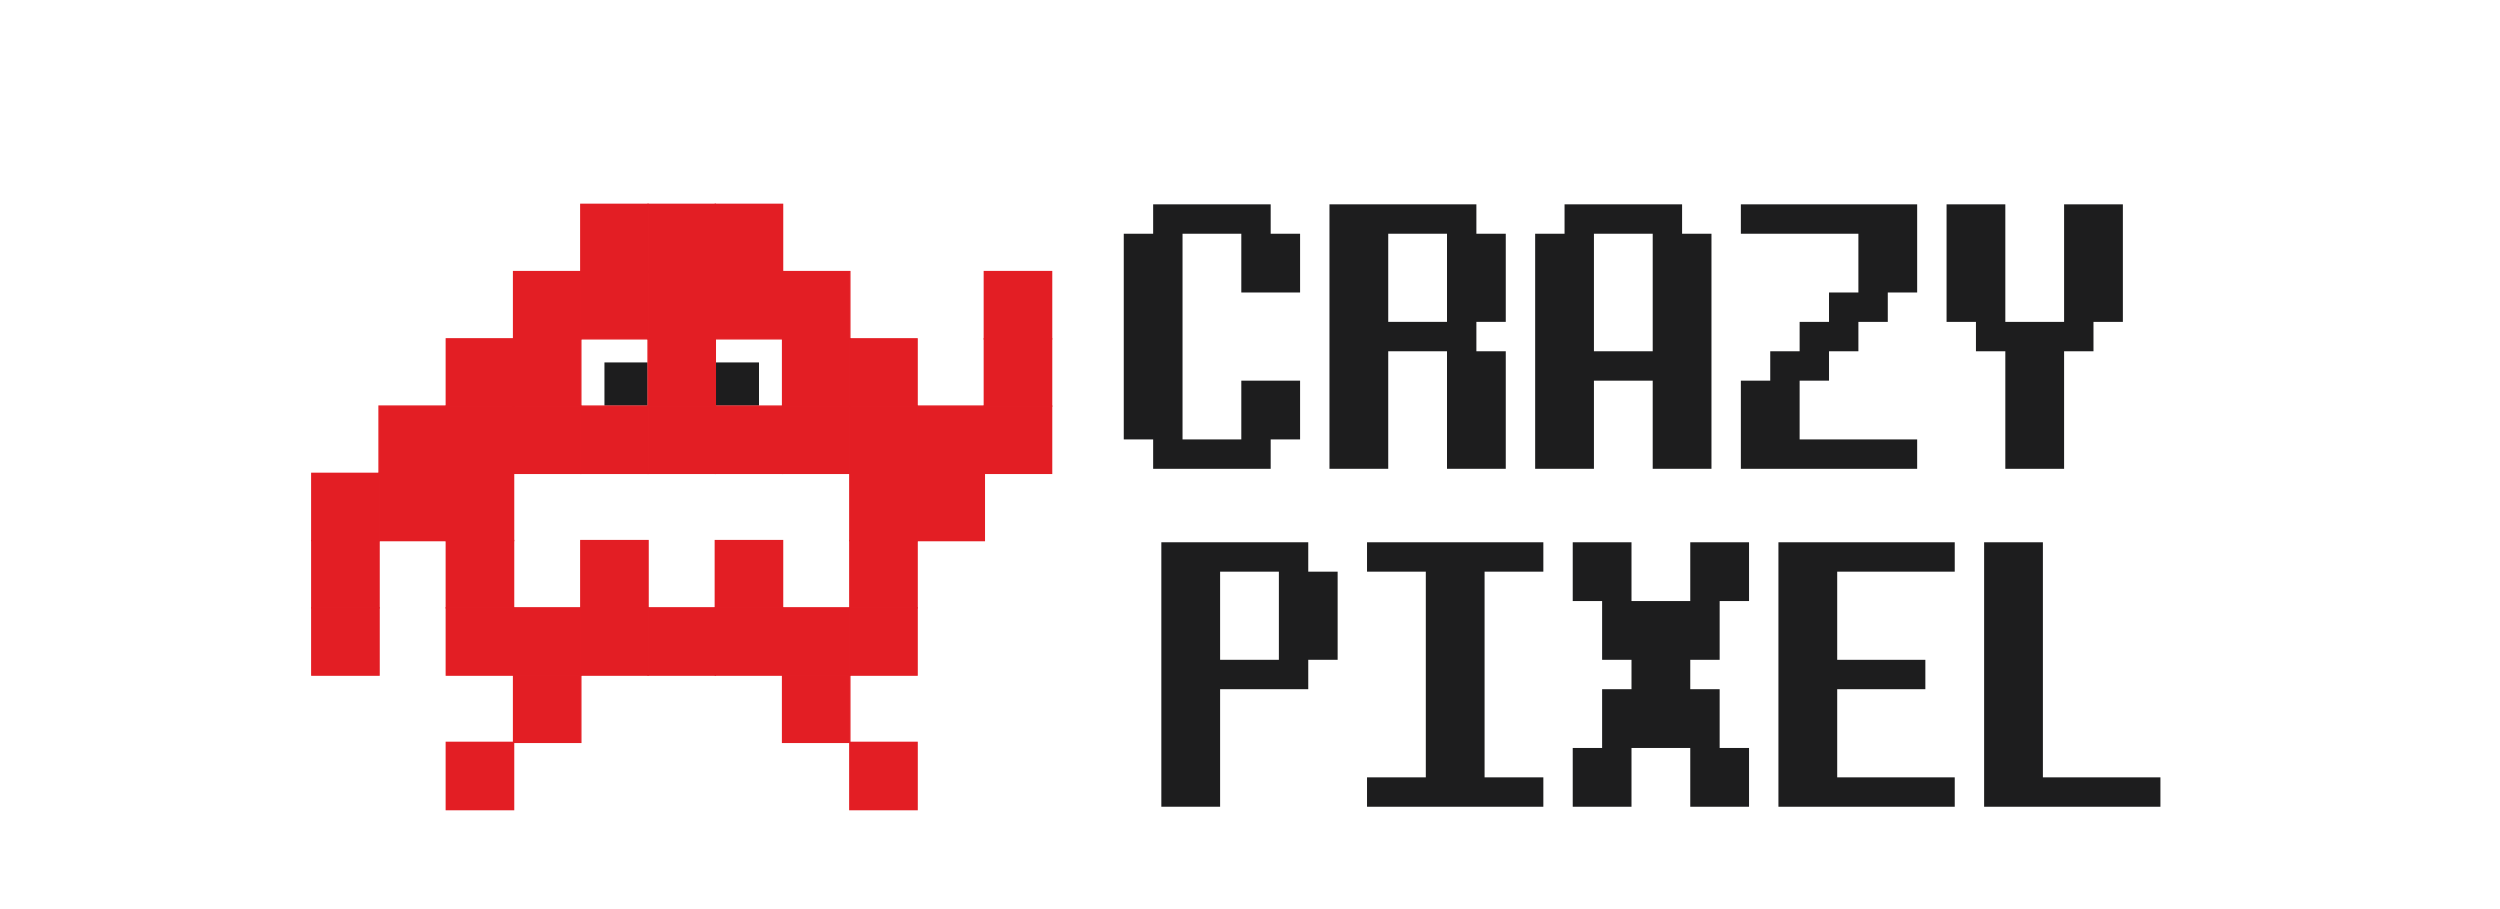
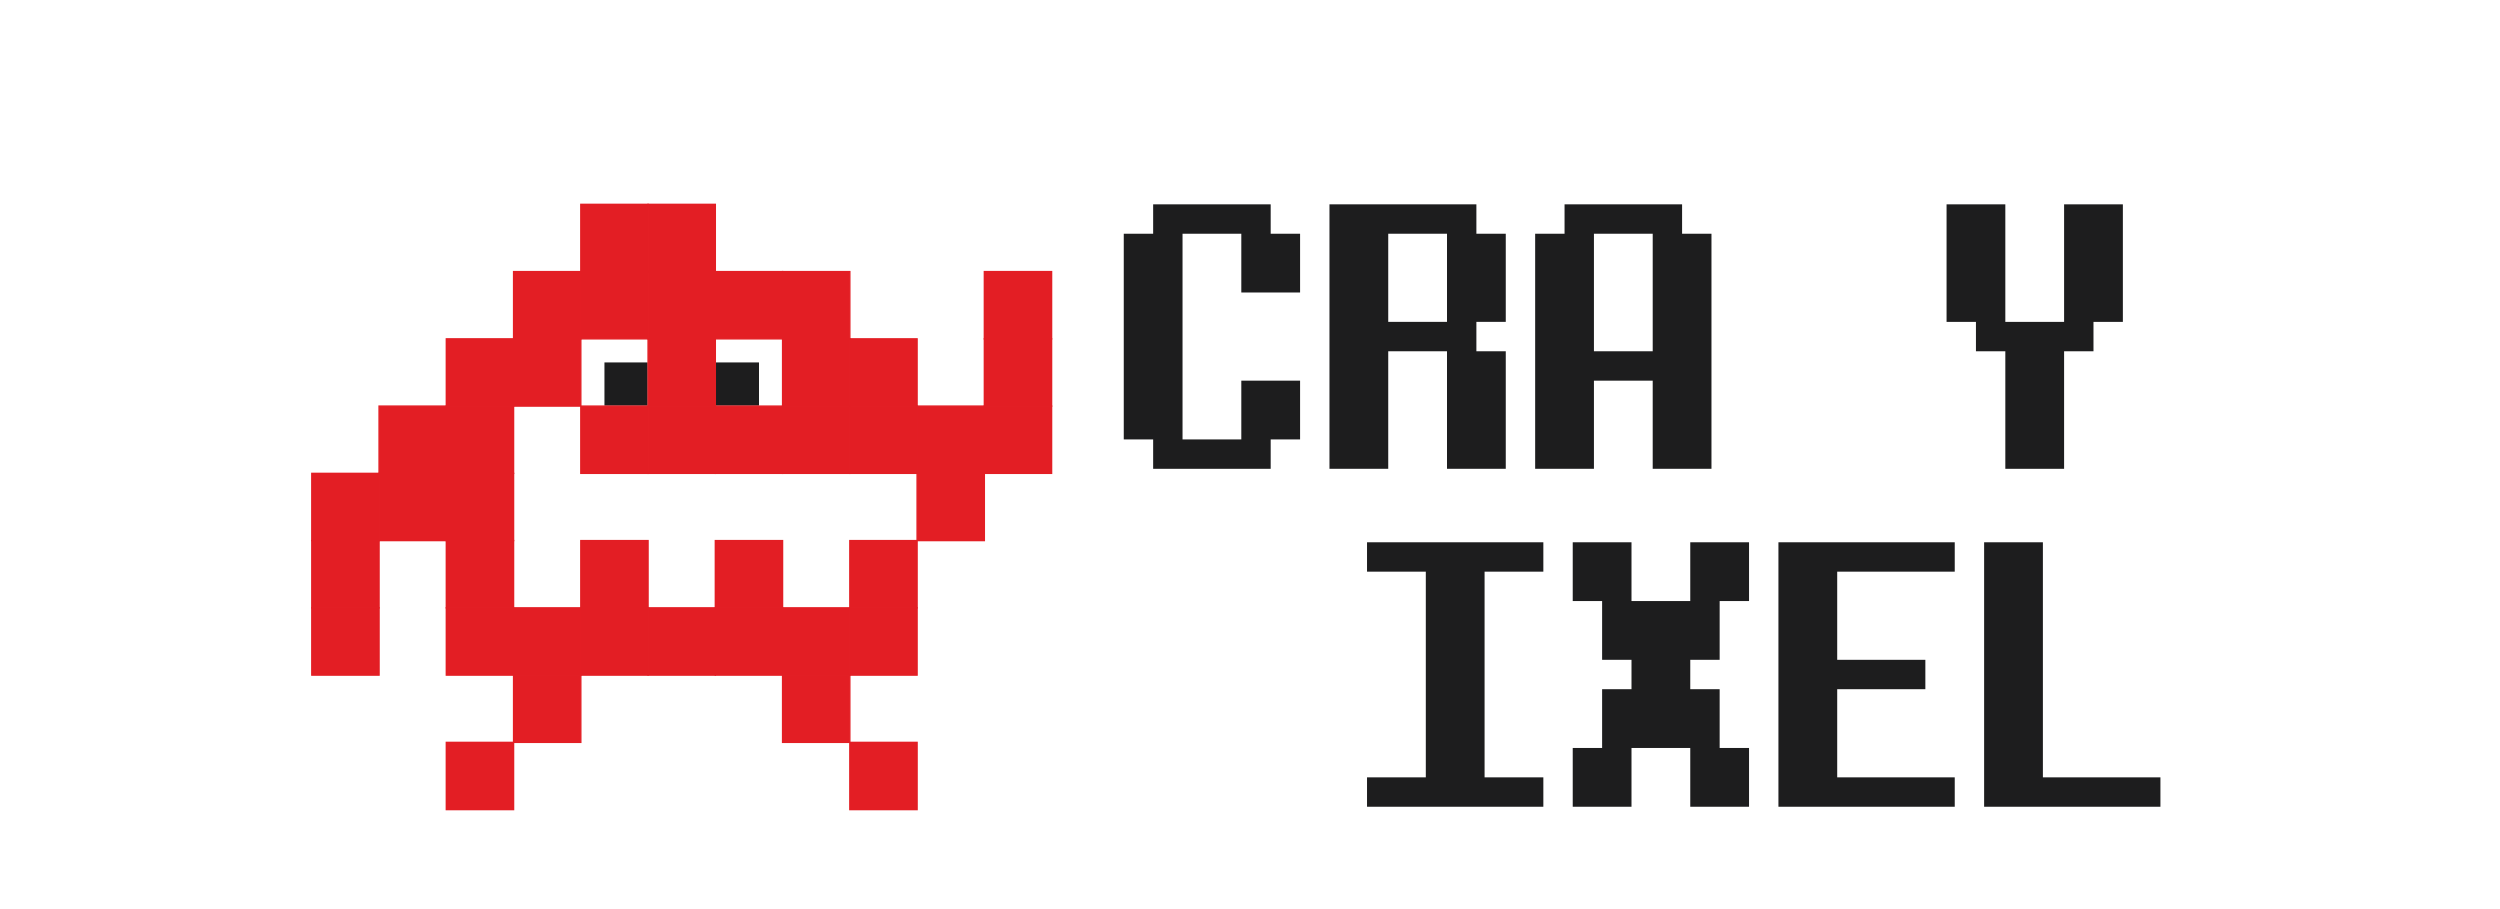
<svg xmlns="http://www.w3.org/2000/svg" id="Layer_1" data-name="Layer 1" viewBox="0 0 2035.95 740.53">
  <defs>
    <style>.cls-1{fill:#1d1d1e;}.cls-1,.cls-2{fill-rule:evenodd;}.cls-2{fill:#e31e24;stroke:#e31e24;stroke-miterlimit:10;stroke-width:1.12px;}</style>
  </defs>
  <g id="Слой_1_0" data-name="Слой_1 0">
    <polygon class="cls-1" points="527.45 330.36 492.25 330.36 492.25 295.16 527.45 295.16 527.45 330.36" />
    <polygon class="cls-1" points="618.11 330.36 582.91 330.36 582.91 295.16 618.11 295.16 618.11 330.36" />
    <polygon class="cls-2" points="308.7 385.49 363.47 385.49 363.47 330.71 308.7 330.71 308.7 385.49" />
    <polygon class="cls-2" points="308.7 440.25 363.47 440.25 363.47 385.49 308.7 385.49 308.7 440.25" />
    <polygon class="cls-2" points="253.93 549.8 308.7 549.8 308.7 495.03 253.93 495.03 253.93 549.8" />
    <polygon class="cls-2" points="253.93 440.25 308.7 440.25 308.7 385.49 253.93 385.49 253.93 440.25" />
    <polygon class="cls-2" points="253.93 495.03 308.7 495.03 308.7 440.25 253.93 440.25 253.93 495.03" />
    <polygon class="cls-2" points="746.86 385.49 801.63 385.49 801.63 330.71 746.86 330.71 746.86 385.49" />
    <polygon class="cls-2" points="746.86 440.25 801.63 440.25 801.63 385.49 746.86 385.49 746.86 440.25" />
    <polygon class="cls-2" points="801.63 385.49 856.4 385.49 856.4 330.71 801.63 330.71 801.63 385.49" />
    <polygon class="cls-2" points="801.63 330.72 856.4 330.72 856.4 275.95 801.63 275.95 801.63 330.72" />
    <polygon class="cls-2" points="801.63 275.95 856.4 275.95 856.4 221.17 801.63 221.17 801.63 275.95" />
-     <polygon class="cls-2" points="418.25 385.49 473.01 385.49 473.01 330.72 418.25 330.72 418.25 385.49" />
    <polygon class="cls-2" points="637.32 385.49 692.09 385.49 692.09 330.72 637.32 330.72 637.32 385.49" />
    <polygon class="cls-2" points="418.25 275.95 473.01 275.95 473.01 221.18 418.25 221.18 418.25 275.95" />
    <polygon class="cls-2" points="473.01 275.95 527.77 275.95 527.77 221.18 473.01 221.18 473.01 275.95" />
    <polygon class="cls-2" points="473.01 221.18 527.77 221.18 527.77 166.41 473.01 166.41 473.01 221.18" />
    <polygon class="cls-2" points="527.78 275.95 582.55 275.95 582.55 221.18 527.78 221.18 527.78 275.95" />
    <polygon class="cls-2" points="527.78 221.18 582.55 221.18 582.55 166.41 527.78 166.41 527.78 221.18" />
    <polygon class="cls-2" points="527.78 330.71 582.55 330.71 582.55 275.95 527.78 275.95 527.78 330.71" />
    <polygon class="cls-2" points="418.25 549.8 473.01 549.8 473.01 495.02 418.25 495.02 418.25 549.8" />
    <polygon class="cls-2" points="363.47 659.33 418.25 659.33 418.25 604.57 363.47 604.57 363.47 659.33" />
    <polygon class="cls-2" points="692.09 659.33 746.86 659.33 746.86 604.57 692.09 604.57 692.09 659.33" />
    <polygon class="cls-2" points="527.78 549.8 582.55 549.8 582.55 495.02 527.78 495.02 527.78 549.8" />
    <polygon class="cls-2" points="637.32 549.8 692.09 549.8 692.09 495.02 637.32 495.02 637.32 549.8" />
    <polygon class="cls-2" points="473.01 495.03 527.77 495.03 527.77 440.25 473.01 440.25 473.01 495.03" />
    <polygon class="cls-2" points="473.01 549.8 527.77 549.8 527.77 495.02 473.01 495.02 473.01 549.8" />
    <polygon class="cls-2" points="582.55 549.8 637.31 549.8 637.31 495.02 582.55 495.02 582.55 549.8" />
    <polygon class="cls-2" points="418.24 604.57 473.01 604.57 473.01 549.8 418.24 549.8 418.24 604.57" />
    <polygon class="cls-2" points="637.31 604.57 692.09 604.57 692.09 549.8 637.31 549.8 637.31 604.57" />
    <polygon class="cls-2" points="582.55 495.03 637.31 495.03 637.31 440.25 582.55 440.25 582.55 495.03" />
    <polygon class="cls-2" points="473.01 385.49 527.77 385.49 527.77 330.72 473.01 330.72 473.01 385.49" />
    <polygon class="cls-2" points="582.55 385.49 637.31 385.49 637.31 330.72 582.55 330.72 582.55 385.49" />
    <polygon class="cls-2" points="527.78 385.49 582.55 385.49 582.55 330.72 527.78 330.72 527.78 385.49" />
    <polygon class="cls-2" points="582.55 275.95 637.31 275.95 637.31 221.18 582.55 221.18 582.55 275.95" />
-     <polygon class="cls-2" points="582.55 221.18 637.31 221.18 637.31 166.41 582.55 166.41 582.55 221.18" />
    <polygon class="cls-2" points="418.25 330.71 473.01 330.71 473.01 275.95 418.25 275.95 418.25 330.71" />
    <polygon class="cls-2" points="363.47 385.49 418.25 385.49 418.25 330.72 363.47 330.72 363.47 385.49" />
    <polygon class="cls-2" points="363.47 440.25 418.25 440.25 418.25 385.49 363.47 385.49 363.47 440.25" />
    <polygon class="cls-2" points="363.47 330.71 418.25 330.71 418.25 275.95 363.47 275.95 363.47 330.71" />
    <polygon class="cls-2" points="363.47 549.8 418.25 549.8 418.25 495.02 363.47 495.02 363.47 549.8" />
    <polygon class="cls-2" points="692.09 549.8 746.86 549.8 746.86 495.02 692.09 495.02 692.09 549.8" />
    <polygon class="cls-2" points="637.32 275.95 692.09 275.95 692.09 221.18 637.32 221.18 637.32 275.95" />
    <polygon class="cls-2" points="637.32 330.71 692.09 330.71 692.09 275.95 637.32 275.95 637.32 330.71" />
    <polygon class="cls-2" points="692.09 385.49 746.86 385.49 746.86 330.72 692.09 330.72 692.09 385.49" />
-     <polygon class="cls-2" points="692.09 440.25 746.86 440.25 746.86 385.49 692.09 385.49 692.09 440.25" />
    <polygon class="cls-2" points="692.09 330.71 746.86 330.71 746.86 275.95 692.09 275.95 692.09 330.71" />
    <polygon class="cls-2" points="692.09 495.03 746.86 495.03 746.86 440.25 692.09 440.25 692.09 495.03" />
    <polygon class="cls-2" points="363.47 495.03 418.25 495.03 418.25 440.25 363.47 440.25 363.47 495.03" />
    <polygon class="cls-1" points="1010.9 310 1058.76 310 1058.76 357.86 1034.82 357.86 1034.82 381.79 939.1 381.79 939.1 357.86 915.17 357.86 915.17 190.35 939.1 190.35 939.1 166.41 1034.82 166.41 1034.82 190.35 1058.76 190.35 1058.76 238.2 1010.9 238.2 1010.9 190.35 963.03 190.35 963.03 357.86 1010.9 357.86 1010.9 310" />
    <path class="cls-1" d="M1178.41,262.14V190.35h-47.86v71.79Zm-47.86,119.65h-47.86V166.41h119.65v23.94h23.93v71.79h-23.93v23.93h23.93v95.72h-47.86V286.07h-47.86v95.72Z" />
    <path class="cls-1" d="M1345.93,286.07V190.35h-47.86v95.72ZM1298.07,310v71.79H1250.2V190.35h23.94V166.41h95.72v23.94h23.93V381.79h-47.86V310Z" />
-     <polygon class="cls-1" points="1417.72 190.35 1417.72 166.41 1561.3 166.41 1561.3 238.2 1537.37 238.2 1537.37 262.14 1513.44 262.14 1513.44 286.07 1489.51 286.07 1489.51 310 1465.58 310 1465.58 357.86 1561.3 357.86 1561.3 381.79 1417.72 381.79 1417.72 310 1441.65 310 1441.65 286.07 1465.58 286.07 1465.58 262.14 1489.51 262.14 1489.51 238.2 1513.44 238.2 1513.44 190.35 1417.72 190.35" />
    <polygon class="cls-1" points="1585.24 262.14 1585.24 166.41 1633.1 166.41 1633.1 262.14 1680.96 262.14 1680.96 166.41 1728.82 166.41 1728.82 262.14 1704.89 262.14 1704.89 286.07 1680.96 286.07 1680.96 381.79 1633.1 381.79 1633.1 286.07 1609.17 286.07 1609.17 262.14 1585.24 262.14" />
-     <path class="cls-1" d="M1041.49,537.34V465.55H993.63v71.79ZM993.63,657H945.77V441.62h119.65v23.93h23.93v71.79h-23.93v23.93H993.63V657Z" />
    <polygon class="cls-1" points="1113.28 465.55 1113.28 441.62 1256.87 441.62 1256.87 465.55 1209.01 465.55 1209.01 633.06 1256.87 633.06 1256.87 657 1113.28 657 1113.28 633.06 1161.15 633.06 1161.15 465.55 1113.28 465.55" />
    <polygon class="cls-1" points="1280.8 489.48 1280.8 441.62 1328.66 441.62 1328.66 489.48 1376.52 489.48 1376.52 441.62 1424.38 441.62 1424.38 489.48 1400.45 489.48 1400.45 537.34 1376.52 537.34 1376.52 561.27 1400.45 561.27 1400.45 609.13 1424.38 609.13 1424.38 657 1376.52 657 1376.52 609.13 1328.66 609.13 1328.66 657 1280.8 657 1280.8 609.13 1304.73 609.13 1304.73 561.27 1328.66 561.27 1328.66 537.34 1304.73 537.34 1304.73 489.48 1280.8 489.48" />
    <polygon class="cls-1" points="1591.9 633.06 1591.9 657 1448.32 657 1448.32 441.62 1591.9 441.62 1591.9 465.55 1496.18 465.55 1496.18 537.34 1567.97 537.34 1567.97 561.27 1496.18 561.27 1496.18 633.06 1591.9 633.06" />
    <polygon class="cls-1" points="1759.41 633.06 1759.41 657 1615.83 657 1615.83 441.62 1663.69 441.62 1663.69 633.06 1759.41 633.06" />
  </g>
</svg>